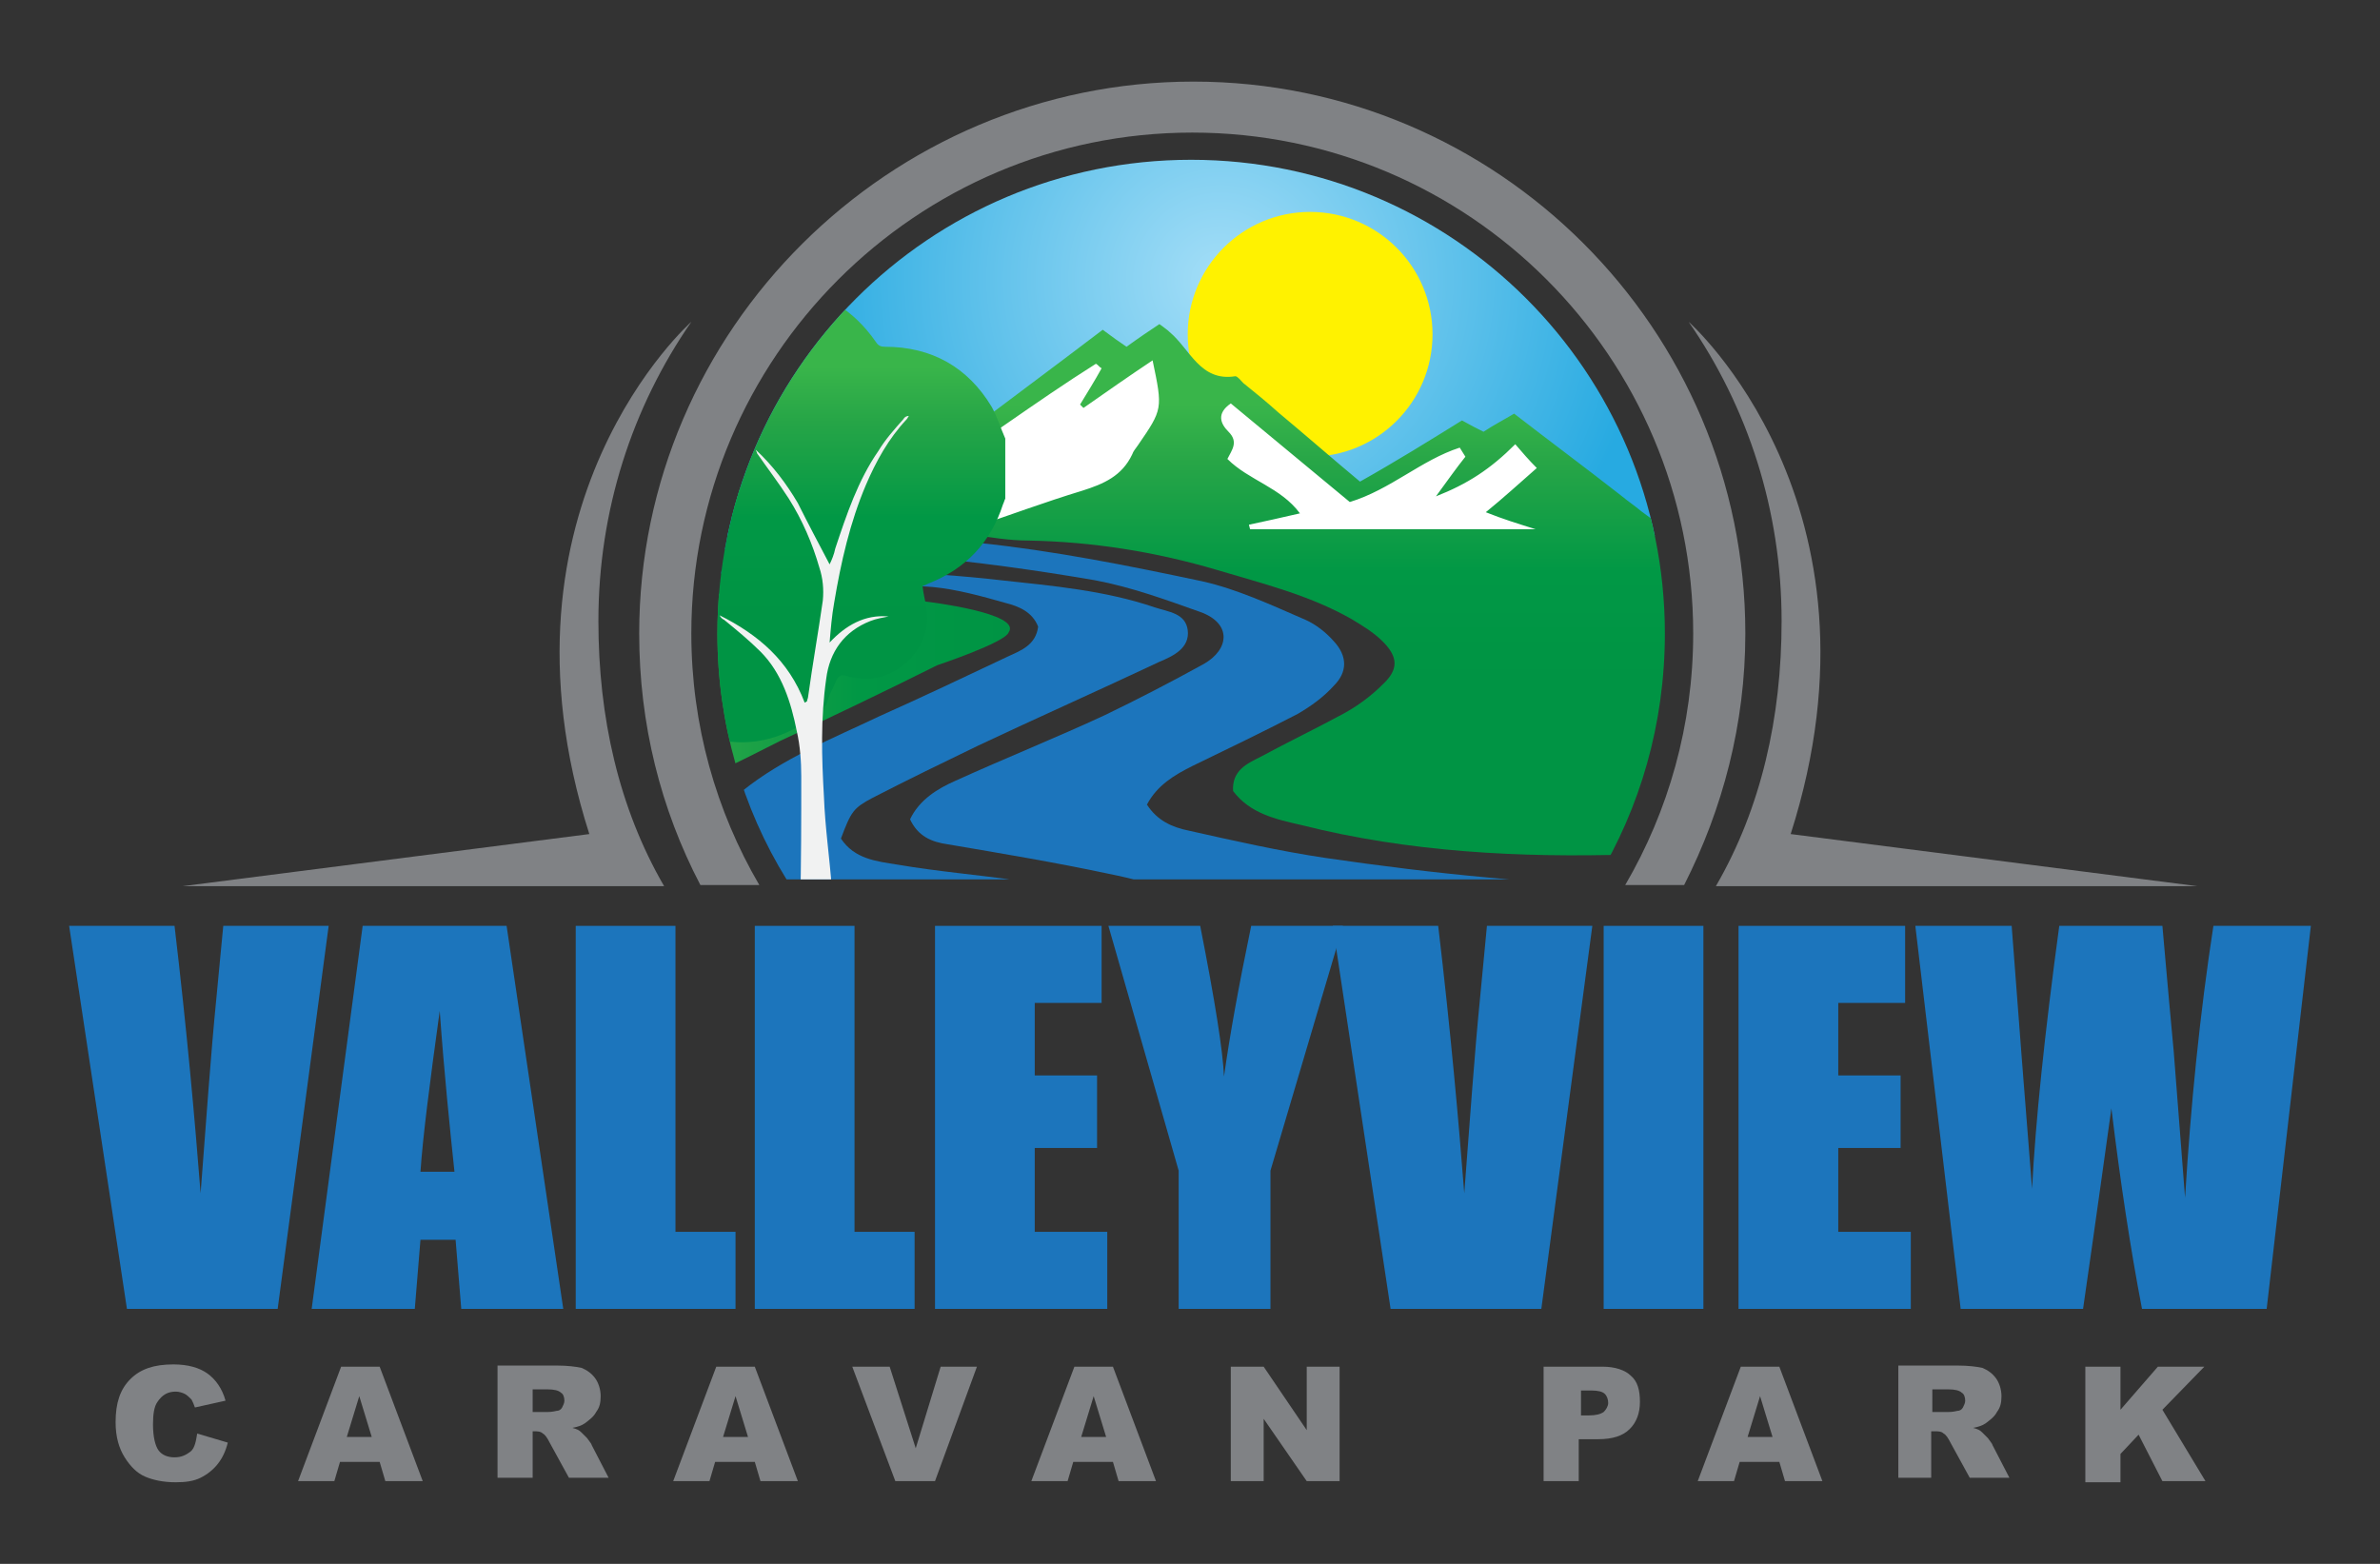
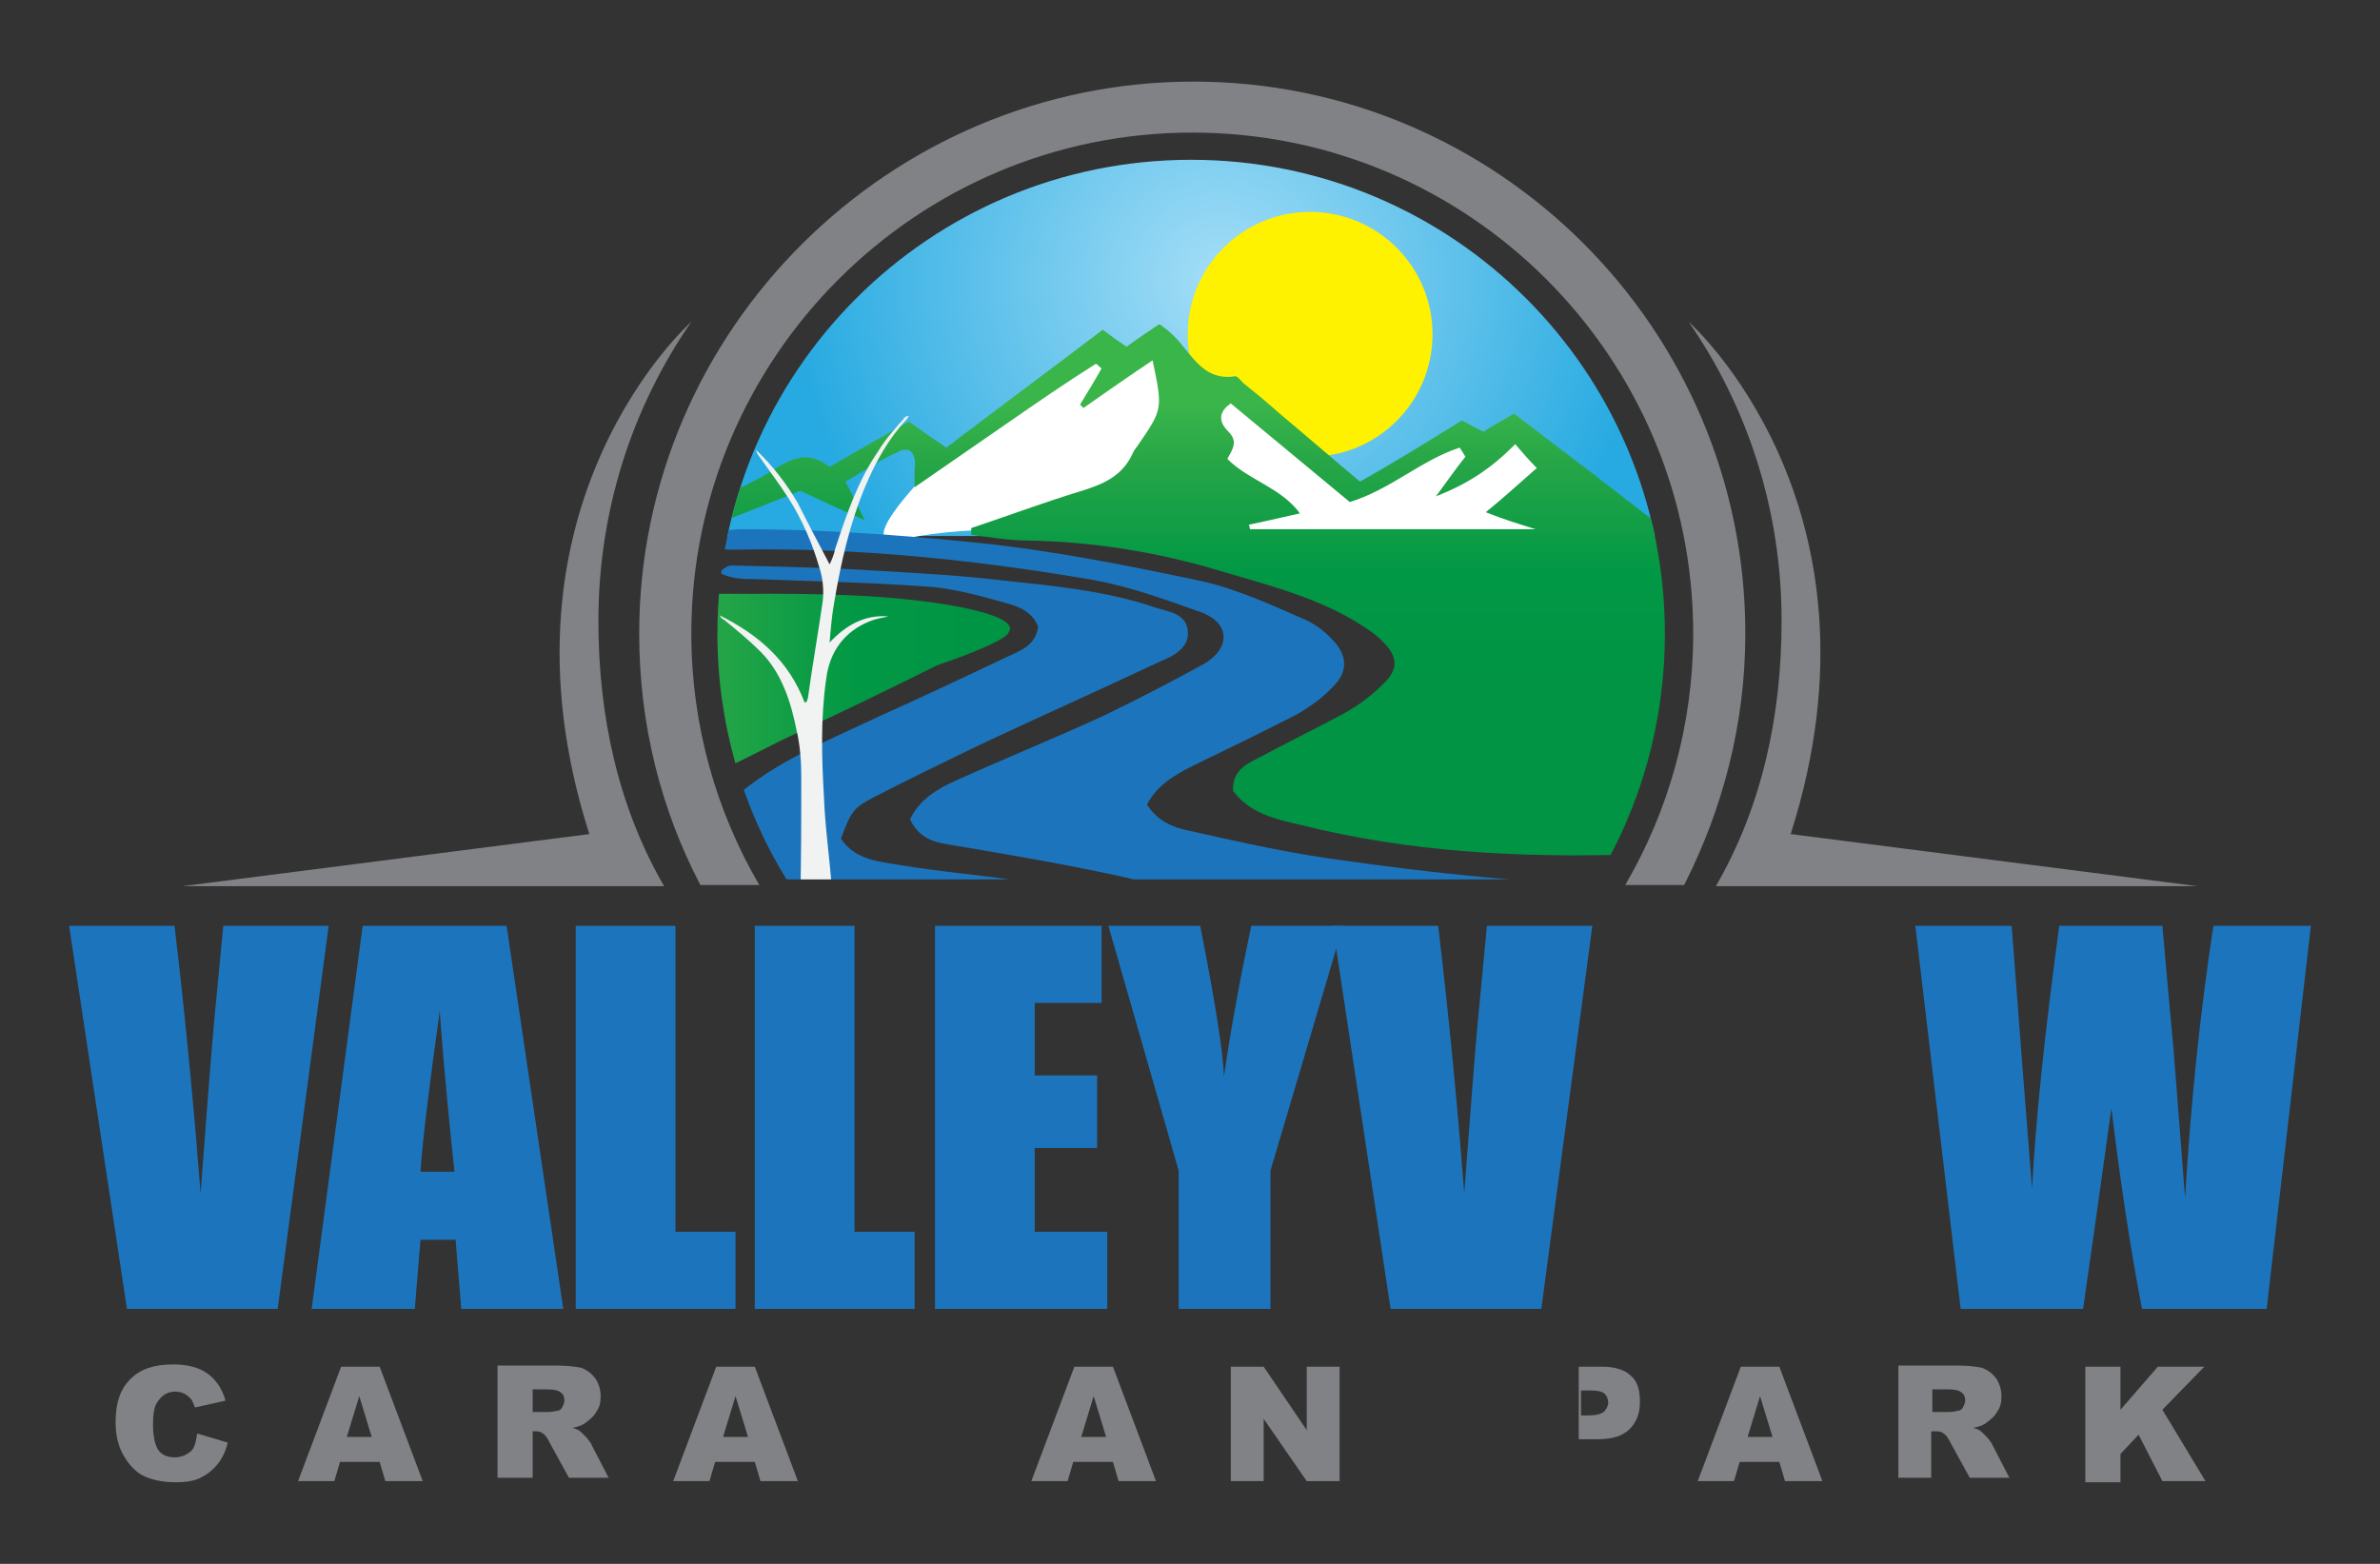
<svg xmlns="http://www.w3.org/2000/svg" xmlns:xlink="http://www.w3.org/1999/xlink" version="1.1" id="Layer_1" x="0px" y="0px" viewBox="0 0 210 138" enable-background="new 0 0 210 138" xml:space="preserve">
  <rect x="0" y="0" width="210" height="138" fill="#333333" stroke="none" />
  <g>
    <g>
      <g>
        <path fill="#808285" d="M52,73.6l-35.9,4.6h42.5c-4-6.9-5.8-14.9-5.8-23.4c0-9.8,3-18.9,8.2-26.4C61.1,28.3,42.7,44.5,52,73.6z" />
        <path fill="#808285" d="M158,73.6l35.9,4.6h-42.5c4-6.9,5.8-14.9,5.8-23.4c0-9.8-3-18.9-8.2-26.4C148.9,28.3,167.3,44.5,158,73.6     z" />
      </g>
      <g>
        <defs>
          <path id="SVGID_1_" d="M140.9,77.6c3.8-6.3,6-13.7,6-21.7c0-23.1-18.7-41.8-41.8-41.8S63.3,32.8,63.3,55.9      c0,7.9,2.2,15.4,6.1,21.7L140.9,77.6z" />
        </defs>
        <clipPath id="SVGID_2_">
          <use xlink:href="#SVGID_1_" overflow="visible" />
        </clipPath>
        <radialGradient id="SVGID_3_" cx="107.653" cy="24.649" r="37.617" gradientUnits="userSpaceOnUse">
          <stop offset="0" style="stop-color:#A4DEF7" />
          <stop offset="1" style="stop-color:#27AAE1" />
        </radialGradient>
        <rect x="59.6" y="1.9" clip-path="url(#SVGID_2_)" fill="url(#SVGID_3_)" width="96.2" height="45.4" />
        <path clip-path="url(#SVGID_2_)" fill="#FFFFFF" d="M85.8,37.8l11.2-7.5l1.5,1.2l4-1.2l2.3,4.9l-2.4,7l0.7,4.6     c0,0-16.4-0.8-23,0.7c-0.1,0-0.2,0.1-0.3,0.1C73.4,49.1,85.8,37.8,85.8,37.8z" />
        <circle clip-path="url(#SVGID_2_)" fill="#FFF200" cx="115.6" cy="29.5" r="10.8" />
        <path clip-path="url(#SVGID_2_)" fill="#FFFFFF" d="M104.8,37.2l3.7-2.8l10.7,8.8l9-4.4l2.7,0.2l2.7-0.7l3.8,3l0.3,4l-1.7,3.9     c0,0-12.4-0.4-12.6-0.4c-0.2,0-15-1.4-15-1.4l-0.4-2.3l-2.4-4.6L104.8,37.2z" />
        <path clip-path="url(#SVGID_2_)" fill="#1C75BC" d="M139.7,98.2c-2.7,4-6,7.3-9.6,10.3c-0.7,0.6-1.9,0.9-2.9,0.9     c-4.5,0.1-9,0.1-13.5-0.1c-3.9-0.2-7.7-0.8-11.2-2.6c-3.5-1.7-4.3-3.5-3.5-7.3c0.8-4-0.8-7.2-4.5-9.5c-4.9-3-10.4-4.5-15.9-5.7     c-4.5-0.9-9.1-1.4-13.6-2.1c-0.4-0.1-0.8-0.2-1.4-0.3c-0.5-3.2-0.3-6.5-0.1-9.7c0-0.8,1.2-1.7,2-2.3c3.6-2.9,7.9-4.6,12.1-6.6     c3.8-1.7,7.6-3.5,11.4-5.3c1.1-0.5,2.4-1,2.6-2.6c-0.5-1.3-1.7-1.8-2.9-2.1c-2.1-0.6-4.3-1.2-6.4-1.4c-5.2-0.4-10.5-0.5-15.7-0.7     c-1,0-2.1,0-3.2-0.6c0.4-0.2,0.7-0.6,1.1-0.6c4.5,0.1,9,0.2,13.5,0.5c3.4,0.2,6.9,0.4,10.3,0.8c4.6,0.5,9.2,0.9,13.6,2.4     c1.2,0.4,2.7,0.5,2.9,2c0.2,1.6-1.3,2.3-2.5,2.8c-5.3,2.5-10.7,4.9-16,7.4c-3.1,1.5-6.2,3-9.3,4.6c-1.7,0.9-1.9,1.2-2.8,3.6     c1.2,1.8,3.1,2,5,2.3c3.5,0.6,7.1,0.9,10.6,1.4c4.3,0.6,8.5,1.3,12.5,3c2.6,1.1,5.3,2.2,6.7,4.9c0.7,1.4,1.4,2.9,1.5,4.4     c0.6,4.9,2.4,7.1,7.4,7.8c4.7,0.7,9.4,0.9,14.1,0.3C134.3,97.9,136.9,98.2,139.7,98.2z" />
        <path clip-path="url(#SVGID_2_)" fill="#1C75BC" d="M146.9,78.6c-0.4,4.5-1.5,8.6-3,12.6c-0.3,0.7-1.1,1.3-1.8,1.5     c-1.8,0.5-3.7,0.9-5.5,1.1c-4.4,0.6-8.8,1.1-13.1,0.2c-4.3-0.9-7.7-2.7-8.8-7.4c-0.5-2.2-2.1-3.6-4-4.7c-4-2.4-8.4-3.9-12.9-4.8     c-4.7-1-9.5-1.8-14.2-2.6c-1.4-0.2-2.6-0.7-3.3-2.2c0.8-1.7,2.4-2.7,4-3.4c4.4-2,8.9-3.8,13.2-5.8c2.9-1.4,5.8-2.9,8.7-4.5     c2.3-1.3,2.5-3.6-0.3-4.6c-3.1-1.1-6.1-2.2-9.3-2.8c-10.5-1.8-21-2.9-31.6-2.7c-0.9,0-2.1,0.2-1.7-1.6c0.7-0.1,1.5-0.2,2.3-0.2     c6.9,0,13.8,0.5,20.7,1.2c6.7,0.7,13.2,2,19.8,3.4c3.1,0.7,6.1,2.1,9.1,3.4c0.9,0.4,1.8,1.1,2.5,1.9c1.2,1.3,1.2,2.7,0,3.9     c-0.9,1-2,1.8-3.2,2.5c-3.1,1.6-6.2,3.1-9.3,4.6c-1.6,0.8-3.1,1.7-4,3.4c0.9,1.4,2.2,2,3.7,2.3c4,0.9,8,1.8,12,2.4     c9.6,1.4,19.2,2.4,28.8,2.5C145.9,78.4,146.2,78.5,146.9,78.6z" />
        <linearGradient id="SVGID_4_" gradientUnits="userSpaceOnUse" x1="64.145" y1="105.18" x2="122.604" y2="105.18">
          <stop offset="0" style="stop-color:#39B54A" />
          <stop offset="0.221" style="stop-color:#26A547" />
          <stop offset="0.598" style="stop-color:#019845" />
          <stop offset="1" style="stop-color:#009444" />
        </linearGradient>
        <path clip-path="url(#SVGID_2_)" fill="url(#SVGID_4_)" d="M122.6,115c-5.8,3.3-11.6,6.7-17.4,10c-12.4-6.5-24.1-13.7-33.1-24.4     c-3.1-3.7-5.8-7.7-7.3-12.4c-0.2-0.8-0.3-1.6-0.6-2.7c1.9,0.2,3.4,0.4,4.9,0.5c5.7,0.5,11.1,2,16.3,4.3c2,0.9,3.9,2.2,5.6,3.5     c2.6,2,3,4.6,1.5,7.6c-0.6,1.1-1.2,2.2-1.8,3.3c-0.8,1.4-0.5,2.5,0.6,3.7c2.6,2.7,5.8,4.1,9.4,4.8c5.2,1,10.4,1.3,15.7,1.2     c2.1,0,4.2,0,6.3,0C122.5,114.5,122.6,114.8,122.6,115z" />
        <linearGradient id="SVGID_5_" gradientUnits="userSpaceOnUse" x1="55.339" y1="60.381" x2="89.314" y2="60.381">
          <stop offset="0" style="stop-color:#39B54A" />
          <stop offset="0.221" style="stop-color:#26A547" />
          <stop offset="0.598" style="stop-color:#019845" />
          <stop offset="1" style="stop-color:#009444" />
        </linearGradient>
        <path clip-path="url(#SVGID_2_)" fill="url(#SVGID_5_)" d="M82.7,58.7c-4.6,2.3-9.2,4.5-13.9,6.7c-1.8,0.9-3.5,1.8-5.7,2.8     c0-1.7-4.5-3.7-4.5-5.3c4.7-2.5-6.8-2.3-2.3-5.9c-1.2-1.3,2.6-4,1.7-4.4c0.6-0.5,5.4-0.2,5.6-0.2c6.1,0,12.1-0.1,18.2,0.7     c0,0,8.4,1,7.2,2.7C88.7,56.7,82.7,58.7,82.7,58.7z" />
        <linearGradient id="SVGID_6_" gradientUnits="userSpaceOnUse" x1="105.099" y1="35.679" x2="105.099" y2="60.318">
          <stop offset="0" style="stop-color:#39B54A" />
          <stop offset="0.221" style="stop-color:#26A547" />
          <stop offset="0.598" style="stop-color:#019845" />
          <stop offset="1" style="stop-color:#009444" />
        </linearGradient>
        <path clip-path="url(#SVGID_2_)" fill="url(#SVGID_6_)" d="M147.1,46.8l-2.3-1.7v0c-0.6-0.5-1.2-0.9-1.8-1.4l0,0     c-3.2-2.5-6.3-4.8-9.4-7.2c-1,0.6-1.8,1-2.7,1.6c-0.6-0.3-1.2-0.6-1.9-1c-2.9,1.8-5.8,3.6-9,5.4c-2.4-2-4.8-4.1-7.2-6.1     c-1-0.9-2.1-1.8-3.1-2.6c-0.2-0.2-0.5-0.6-0.7-0.6c-3.1,0.5-4-2.4-5.8-3.9c-0.2-0.2-0.5-0.4-0.9-0.7c-0.9,0.6-1.8,1.2-2.9,2     c-0.6-0.4-1.3-0.9-2.1-1.5c-4.6,3.5-9.2,6.9-13.8,10.4c-1.2-0.8-2.2-1.5-3.3-2.3c-2.3,1.3-4.6,2.6-7,4c-2.7-2.1-4.5,0.3-6.8,1.3     l0,0l-3.3,1.7v2.1c2.7-1.1,5.1-2,7.5-3c1.7,0.8,3.4,1.6,5.7,2.6c-0.7-1.4-1.1-2.3-1.7-3.4c1.6-0.9,3-1.9,4.6-2.6     c1.1-0.6,1.7,0.1,1.5,1.6c0,0.4,0,0.7,0,1.5c2.9-2,5.5-3.8,8.1-5.6c2.6-1.8,5.2-3.6,7.9-5.3c0.2,0.1,0.3,0.3,0.5,0.4     c-0.6,1.1-1.3,2.2-1.9,3.2c0.1,0.1,0.2,0.2,0.3,0.3c2-1.4,4-2.8,6.1-4.2c0.9,4.3,0.9,4.3-1.3,7.5c-0.2,0.3-0.4,0.5-0.5,0.8     c-0.9,1.9-2.5,2.6-4.4,3.2c-3.3,1-6.5,2.2-9.8,3.3l0,0.6c1.7,0.2,3.3,0.5,5,0.5c5.7,0.1,11.3,1,16.7,2.6c4,1.2,8.1,2.2,11.8,4.3     c1,0.6,2,1.2,2.8,2c1.4,1.4,1.4,2.5,0,3.8c-1,1-2.2,1.9-3.5,2.6c-2.4,1.3-4.9,2.5-7.3,3.8c-1.2,0.6-2.5,1.2-2.4,3     c1.5,2,3.8,2.5,6,3c9.5,2.4,19.3,2.9,29.1,2.6c1,0,2-0.4,3.1-0.7C147.1,65.2,147.1,56,147.1,46.8z M135.5,46.7h-25.2l-0.1-0.4     c1.4-0.3,2.8-0.6,4.5-1c-1.7-2.3-4.5-2.9-6.4-4.8c0.4-0.8,1-1.5,0.1-2.4c-0.7-0.7-1.1-1.6,0.2-2.5c3.5,2.9,7,5.8,10.5,8.7     c3.6-1.1,6.3-3.7,9.7-4.8c0.2,0.3,0.3,0.5,0.5,0.8c-0.8,1-1.5,2-2.6,3.5c2.8-1.1,4.8-2.4,7-4.6c0.6,0.7,1.2,1.4,1.9,2.1     c-1.6,1.4-2.9,2.6-4.5,3.9C132.6,45.8,133.9,46.2,135.5,46.7z" />
        <g clip-path="url(#SVGID_2_)">
          <linearGradient id="SVGID_7_" gradientUnits="userSpaceOnUse" x1="72.327" y1="32.383" x2="72.327" y2="54.616">
            <stop offset="0" style="stop-color:#39B54A" />
            <stop offset="0.221" style="stop-color:#26A547" />
            <stop offset="0.598" style="stop-color:#019845" />
            <stop offset="1" style="stop-color:#009444" />
          </linearGradient>
-           <path fill="url(#SVGID_7_)" d="M87.5,35.9c-2.1-3.5-5.3-5.3-9.4-5.3c-0.4,0-0.6-0.1-0.8-0.4c-2-2.9-4.7-4.5-8.1-5      c-0.1,0-0.3-0.1-0.4-0.1h-1.5c-0.6,0.1-1.3,0.2-1.9,0.4c-4.5,1.2-7.4,4-8.4,8.6c-1,4.6,0.5,8.4,4.2,11.4      c0.7,0.5,1.4,0.9,2.2,1.4c-4.2,1.2-6.6,4-7.3,8.2c0,0.3,0,0.5,0,0.8c0,0.1,0,0.1,0,0.2c0,0,0,0,0,0c0,0.3,0,0.6,0,0.9      c0,0,0,0,0,0.1v-0.1c0,0,0,0.1,0,0.1c0,0.2,0.1,0.4,0.1,0.6c0,0.2,0.1,0.4,0.1,0.6c1.4,5.6,7.8,9.2,13.8,6      c0.1-0.1,0.2-0.1,0.3-0.2c0.1,0,0.1-0.1,0.2-0.1c0.3-0.2,0.6-0.4,1-0.6c0.1-0.1,0.1-0.1,0.2-0.1c0,0,0.1-0.1,0.1-0.1      c0.2-0.1,0.4-0.3,0.5-0.4c0.1-0.1,0.2-0.2,0.3-0.3c0-0.1,0.1-0.2,0.2-0.3c0.1-0.3,0.2-0.6,0.3-0.9c0.1-0.2,0.2-0.4,0.3-0.6      c0.2-0.4,0.3-0.9,0.7-1.1c0.3-0.1,0.8,0.2,1.2,0.2c3.2,0.7,6.6-2.2,6.4-5.5c0-0.8-0.3-1.6-0.4-2.6c0.1,0,0.3-0.1,0.5-0.2      c3.3-1.3,5.5-3.6,6.6-7c0.1-0.2,0.1-0.3,0.2-0.5v-5.3C88.3,37.8,88,36.8,87.5,35.9z" />
        </g>
        <g clip-path="url(#SVGID_2_)">
          <path fill="#F1F2F2" d="M74.5,86.7c-0.7,0-0.7-0.2-0.8-1.3c-0.1-2.3-0.2-4.7-0.3-7c-0.2-2.7-0.6-5.4-0.7-8.1      c-0.2-3.5-0.3-6.9,0.2-10.4c0.3-2.4,1.6-4.2,3.9-5.1c0.5-0.2,1.1-0.3,1.6-0.4c-2.1-0.2-3.8,0.8-5.2,2.3c0.1-1.2,0.2-2.4,0.4-3.5      c0.6-3.6,1.4-7.1,2.8-10.4c0.9-2.1,2-4.1,3.6-5.8c0.1-0.1,0.1-0.2,0.2-0.3c-0.2,0-0.4,0.1-0.5,0.3c-0.8,0.9-1.6,1.8-2.2,2.8      c-1.8,2.6-2.8,5.6-3.8,8.6c-0.1,0.5-0.3,1-0.5,1.4c-1-1.9-1.9-3.6-2.8-5.4c-1-1.7-2.2-3.3-3.7-4.7c0,0.1,0.1,0.2,0.1,0.3      c0.9,1.3,1.9,2.6,2.8,4c1.2,1.9,2.1,4,2.7,6.1c0.3,0.9,0.4,1.9,0.3,2.9c-0.4,2.8-0.9,5.6-1.3,8.5c0,0.1-0.1,0.3-0.1,0.4      c-0.1,0-0.1,0.1-0.2,0.1c-1.4-3.7-4.1-6-7.5-7.7c0.1,0.2,0.2,0.3,0.4,0.4c1.1,0.9,2.2,1.8,3.2,2.8c1.9,1.9,2.7,4.5,3.2,7      c0.3,1.3,0.4,2.7,0.4,4c0,3.8,0,7.7-0.1,11.5c0,2-0.2,4-0.2,6c0,0.5-0.1,0.7-0.7,0.7c-0.1,0-0.1,0-0.2,0c0,0,0,0,0,0.1      C71.2,86.8,72.8,86.8,74.5,86.7C74.5,86.8,74.5,86.8,74.5,86.7z" />
        </g>
      </g>
      <path fill="#808285" d="M67,78.1c-3.8-6.5-6-14.1-6-22.2c0-24.3,19.8-44.2,44.2-44.2s44.2,19.8,44.2,44.2c0,8.1-2.2,15.7-6,22.2    h5.2c3.4-6.7,5.4-14.2,5.4-22.2c0-26.9-21.9-48.7-48.7-48.7S56.4,29.1,56.4,55.9c0,8,1.9,15.5,5.4,22.2H67z" />
    </g>
    <g>
      <path fill="#1C75BC" d="M29,81.7l-4.5,33.8H11.2L6.1,81.7h9.3c1.1,9.3,1.8,17.2,2.3,23.6c0.5-6.5,0.9-12.3,1.4-17.3l0.6-6.3H29z" />
      <path fill="#1C75BC" d="M44.7,81.7l5,33.8h-9l-0.5-6.1h-3.1l-0.5,6.1h-9.1L32,81.7H44.7z M40.1,103.4c-0.4-3.8-0.9-8.6-1.3-14.2    c-0.9,6.5-1.5,11.2-1.7,14.2H40.1z" />
      <path fill="#1C75BC" d="M59.6,81.7v27h5.3v6.8H50.8V81.7H59.6z" />
      <path fill="#1C75BC" d="M75.4,81.7v27h5.3v6.8H66.6V81.7H75.4z" />
      <path fill="#1C75BC" d="M82.5,81.7h14.7v6.8h-5.9v6.4h5.5v6.4h-5.5v7.4h6.4v6.8H82.5V81.7z" />
      <path fill="#1C75BC" d="M118.5,81.7l-6.4,21.6v12.2H104v-12.2l-6.2-21.6h8.1c1.3,6.6,2,11,2.1,13.3c0.5-3.6,1.3-8,2.4-13.3H118.5z    " />
      <path fill="#1C75BC" d="M140.5,81.7l-4.5,33.8h-13.3l-5.1-33.8h9.3c1.1,9.3,1.8,17.2,2.3,23.6c0.5-6.5,0.9-12.3,1.4-17.3l0.6-6.3    H140.5z" />
-       <path fill="#1C75BC" d="M150.3,81.7v33.8h-8.8V81.7H150.3z" />
-       <path fill="#1C75BC" d="M153.4,81.7h14.7v6.8h-5.9v6.4h5.5v6.4h-5.5v7.4h6.4v6.8h-15.2V81.7z" />
      <path fill="#1C75BC" d="M203.9,81.7l-3.9,33.8h-11c-1-5.2-1.9-11.1-2.7-17.7c-0.4,2.8-1.2,8.7-2.5,17.7H173L169,81.7h8.5l0.9,11.8    l0.9,11.4c0.3-5.9,1.1-13.6,2.4-23.2h9.1c0.1,1,0.4,4.7,1,11.1l1,12.9c0.5-8.2,1.3-16.2,2.5-24H203.9z" />
    </g>
    <g>
      <path fill="#808285" d="M17.4,126.5l2.7,0.8c-0.2,0.8-0.5,1.4-0.9,1.9c-0.4,0.5-0.9,0.9-1.5,1.2c-0.6,0.3-1.3,0.4-2.2,0.4    c-1.1,0-2-0.2-2.7-0.5c-0.7-0.3-1.3-0.9-1.8-1.7c-0.5-0.8-0.8-1.8-0.8-3.1c0-1.7,0.4-2.9,1.3-3.8c0.9-0.9,2.1-1.3,3.8-1.3    c1.3,0,2.3,0.3,3,0.8c0.7,0.5,1.3,1.3,1.6,2.4l-2.7,0.6c-0.1-0.3-0.2-0.5-0.3-0.7c-0.2-0.2-0.4-0.4-0.6-0.5s-0.5-0.2-0.8-0.2    c-0.7,0-1.2,0.3-1.6,0.9c-0.3,0.4-0.4,1.1-0.4,2c0,1.1,0.2,1.9,0.5,2.3c0.3,0.4,0.8,0.6,1.4,0.6c0.6,0,1-0.2,1.4-0.5    S17.3,127.1,17.4,126.5z" />
      <path fill="#808285" d="M33.5,129h-3.5l-0.5,1.7h-3.2l3.8-10.1h3.4l3.8,10.1H34L33.5,129z M32.8,126.8l-1.1-3.6l-1.1,3.6H32.8z" />
      <path fill="#808285" d="M43.9,130.6v-10.1h5.2c1,0,1.7,0.1,2.2,0.2c0.5,0.2,0.9,0.5,1.2,0.9c0.3,0.4,0.5,1,0.5,1.6    c0,0.6-0.1,1-0.4,1.4c-0.2,0.4-0.6,0.7-1,1c-0.3,0.2-0.6,0.3-1.1,0.4c0.4,0.1,0.6,0.2,0.8,0.4c0.1,0.1,0.3,0.3,0.5,0.5    c0.2,0.3,0.4,0.5,0.4,0.6l1.5,2.9h-3.5l-1.7-3.1c-0.2-0.4-0.4-0.7-0.6-0.8c-0.2-0.2-0.5-0.2-0.8-0.2H47v4.1H43.9z M47,124.6h1.3    c0.1,0,0.4,0,0.8-0.1c0.2,0,0.4-0.1,0.5-0.3c0.1-0.2,0.2-0.4,0.2-0.6c0-0.3-0.1-0.6-0.3-0.7c-0.2-0.2-0.6-0.3-1.2-0.3H47V124.6z" />
      <path fill="#808285" d="M66.6,129h-3.5l-0.5,1.7h-3.2l3.8-10.1h3.4l3.8,10.1h-3.3L66.6,129z M66,126.8l-1.1-3.6l-1.1,3.6H66z" />
-       <path fill="#808285" d="M75.2,120.6h3.3l2.3,7.2l2.2-7.2h3.2l-3.7,10.1H79L75.2,120.6z" />
      <path fill="#808285" d="M98.2,129h-3.5l-0.5,1.7H91l3.8-10.1h3.4l3.8,10.1h-3.3L98.2,129z M97.6,126.8l-1.1-3.6l-1.1,3.6H97.6z" />
      <path fill="#808285" d="M108.6,120.6h2.9l3.8,5.6v-5.6h2.9v10.1h-2.9l-3.8-5.5v5.5h-2.9V120.6z" />
-       <path fill="#808285" d="M136.2,120.6h5.2c1.1,0,2,0.3,2.5,0.8c0.6,0.5,0.8,1.3,0.8,2.3c0,1-0.3,1.8-0.9,2.4    c-0.6,0.6-1.5,0.9-2.8,0.9h-1.7v3.7h-3.1V120.6z M139.4,124.9h0.8c0.6,0,1-0.1,1.3-0.3c0.2-0.2,0.4-0.5,0.4-0.8    c0-0.3-0.1-0.6-0.3-0.8c-0.2-0.2-0.6-0.3-1.2-0.3h-0.9V124.9z" />
+       <path fill="#808285" d="M136.2,120.6h5.2c1.1,0,2,0.3,2.5,0.8c0.6,0.5,0.8,1.3,0.8,2.3c0,1-0.3,1.8-0.9,2.4    c-0.6,0.6-1.5,0.9-2.8,0.9h-1.7v3.7V120.6z M139.4,124.9h0.8c0.6,0,1-0.1,1.3-0.3c0.2-0.2,0.4-0.5,0.4-0.8    c0-0.3-0.1-0.6-0.3-0.8c-0.2-0.2-0.6-0.3-1.2-0.3h-0.9V124.9z" />
      <path fill="#808285" d="M157,129h-3.5l-0.5,1.7h-3.2l3.8-10.1h3.4l3.8,10.1h-3.3L157,129z M156.4,126.8l-1.1-3.6l-1.1,3.6H156.4z" />
      <path fill="#808285" d="M167.5,130.6v-10.1h5.2c1,0,1.7,0.1,2.2,0.2c0.5,0.2,0.9,0.5,1.2,0.9c0.3,0.4,0.5,1,0.5,1.6    c0,0.6-0.1,1-0.4,1.4c-0.2,0.4-0.6,0.7-1,1c-0.3,0.2-0.6,0.3-1.1,0.4c0.4,0.1,0.6,0.2,0.8,0.4c0.1,0.1,0.3,0.3,0.5,0.5    c0.2,0.3,0.4,0.5,0.4,0.6l1.5,2.9h-3.5l-1.7-3.1c-0.2-0.4-0.4-0.7-0.6-0.8c-0.2-0.2-0.5-0.2-0.8-0.2h-0.3v4.1H167.5z M170.6,124.6    h1.3c0.1,0,0.4,0,0.8-0.1c0.2,0,0.4-0.1,0.5-0.3c0.1-0.2,0.2-0.4,0.2-0.6c0-0.3-0.1-0.6-0.3-0.7c-0.2-0.2-0.6-0.3-1.2-0.3h-1.4    V124.6z" />
      <path fill="#808285" d="M184,120.6h3.1v3.8l3.3-3.8h4.1l-3.7,3.8l3.8,6.3h-3.8l-2.1-4.1l-1.6,1.7v2.5H184V120.6z" />
    </g>
  </g>
</svg>